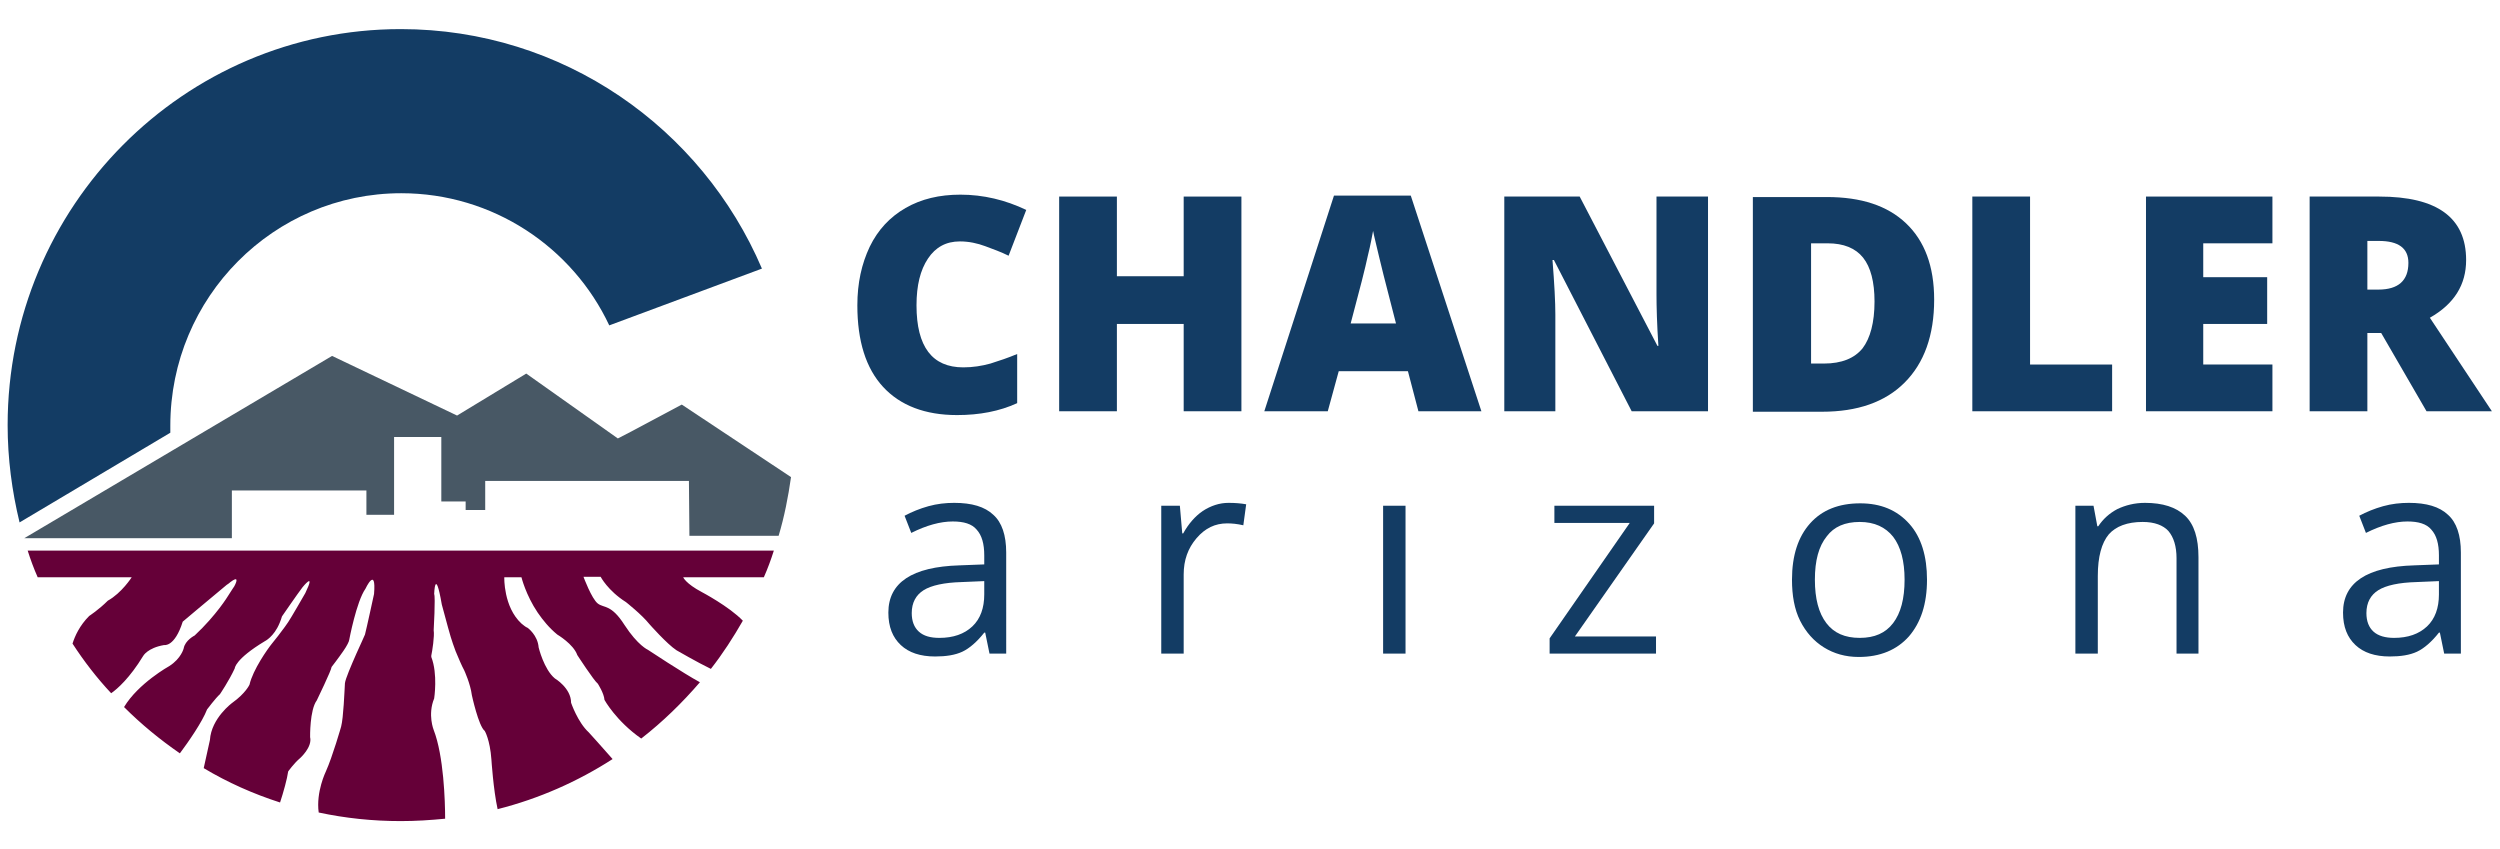
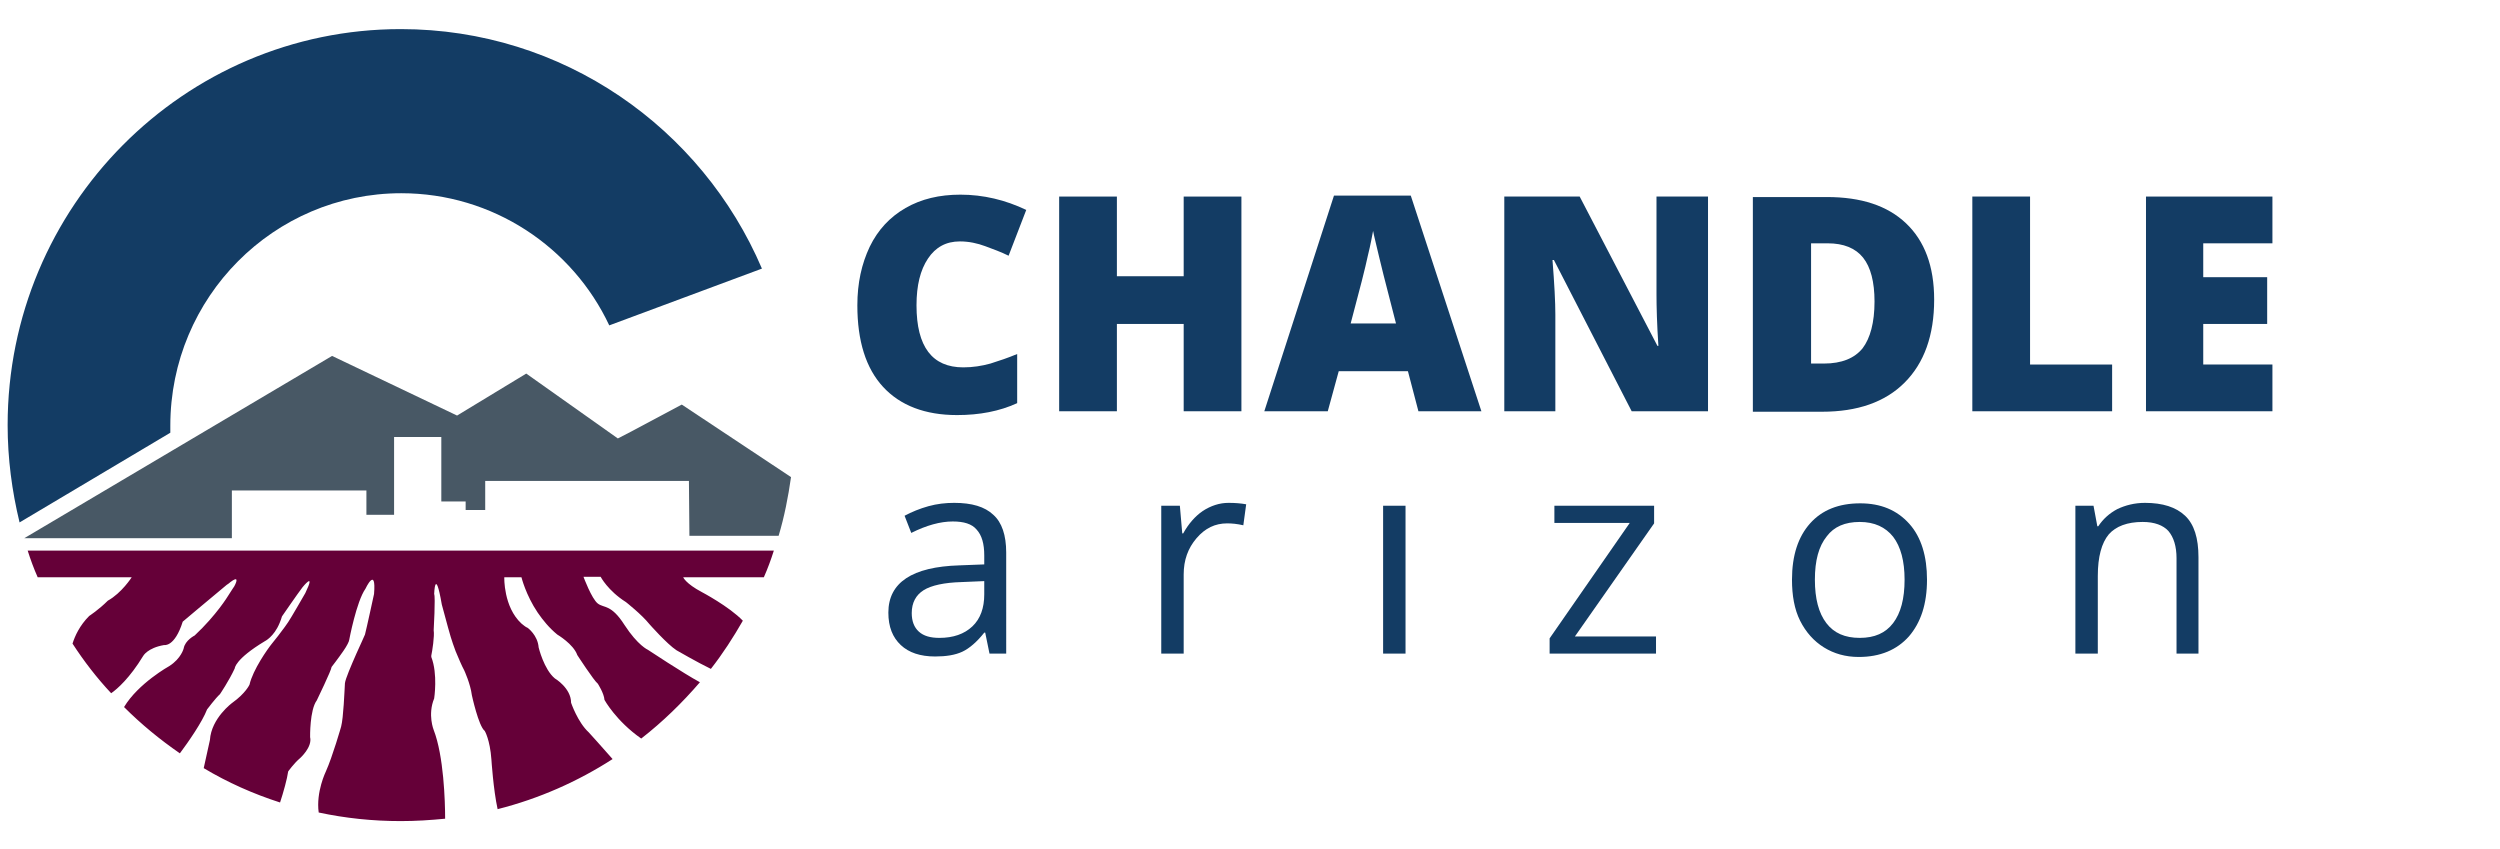
<svg xmlns="http://www.w3.org/2000/svg" version="1.1" id="Layer_1" x="0px" y="0px" viewBox="0 0 524 177.9" style="enable-background:new 0 0 524 177.9;" xml:space="preserve">
  <style type="text/css">
	.st0{fill:#133C64;}
	.st1{fill:#485865;}
	.st2{fill:#650038;}
</style>
  <g>
    <path class="st0" d="M35.7,89.2c0-26.9,21.7-48.7,48.4-48.7c19.2,0,35.9,11.3,43.6,27.7l32-11.9C147.1,26.8,118,6.1,84,6.1   c-45.5,0-82.4,37.2-82.4,83c0,7,0.9,13.8,2.5,20.4l31.6-18.8C35.7,90.2,35.7,89.7,35.7,89.2z" />
    <path class="st1" d="M131,100.8h13.4l0.1,11.5h18.7c1.2-4,2-8.1,2.6-12.3l-22.9-15.2l-10.5,5.6l-2.9,1.5l-19.2-13.6l-14.5,8.8   L69.6,74.6L36,94.5L5.1,112.8h36.7h6.8v-10h28.2v5.1h5.8V91.6h9.9v13.5h5.1v1.8h4.1v-6.1H131" />
    <path class="st2" d="M58.6,130.6c-1.2,2.9-3.1,3.8-3.1,3.8c-6.3,3.8-6.3,5.7-6.3,5.7c-1.2,2.6-3.1,5.4-3.1,5.4   c-0.9,0.8-2.7,3.2-2.7,3.2c-1,2.6-3.9,6.8-5.7,9.2c-4.2-2.9-8.1-6.1-11.7-9.7c3-5,9.5-8.6,9.5-8.6c2.5-1.6,3-3.7,3-3.7   c0.3-1.7,2.3-2.7,2.3-2.7c4.6-4.3,7-8.3,7-8.3s0,0,0.9-1.4c0.1-0.2,0.3-0.4,0.4-0.6c0.6-1.1,0.9-2.2-0.8-0.9   c-0.2,0.2-0.5,0.4-0.8,0.6c-4.1,3.4-9.2,7.7-9.2,7.7c-1.7,5.4-3.9,4.9-3.9,4.9c-3.5,0.6-4.4,2.3-4.4,2.3c-2.8,4.6-5.4,6.9-6.7,7.8   c-3-3.2-5.7-6.7-8.1-10.4c0.5-1.6,1.5-3.8,3.5-5.8c0,0,2-1.3,3.9-3.2c2.9-1.6,5-4.9,5-4.9H7.9c-0.8-1.8-1.5-3.7-2.1-5.6h37.5h81.5   h37.4c-0.6,1.9-1.3,3.8-2.1,5.6h-16.9c0,0,0.5,1.3,3.9,3.1c0,0,5.7,3,8.6,6c-2,3.5-4.2,6.9-6.7,10.1c-2.7-1.3-7.2-3.9-7.2-3.9   c-2-1.3-5.7-5.5-5.7-5.5c-1.6-2-4.9-4.6-4.9-4.6c-3.8-2.4-5.3-5.3-5.3-5.3h-3.6c0,0,1.7,4.6,3,5.6c1.3,1,2.8,0.1,5.6,4.5   c2.8,4.3,4.9,5.2,4.9,5.2s7.4,4.9,10.9,6.8c-3.7,4.3-7.8,8.3-12.3,11.8c-5.3-3.7-7.7-8.1-7.7-8.1c-0.1-1.4-1.4-3.4-1.4-3.4   c-0.8-0.6-4.3-6-4.3-6c-0.8-2.3-4.2-4.3-4.2-4.3c-1.7-1.4-3-3-4.1-4.6c-2.5-3.7-3.4-7.4-3.4-7.4h-3.6c0,0-0.2,6.2,3.6,9.7   c0.4,0.3,0.8,0.7,1.3,0.9c0,0,2.1,1.5,2.3,4.1c0,0,1.1,4.6,3.4,6.5c0,0,3.4,2,3.4,5.1c0,0,1.4,4.1,3.7,6.2c0,0,3,3.3,5,5.6   c-7.3,4.7-15.4,8.3-24.1,10.5c-0.9-4.1-1.3-10.4-1.3-10.4c-0.3-4.2-1.4-6-1.4-6c-1.3-1-2.7-7.5-2.7-7.5c-0.3-2.4-1.6-5.2-1.6-5.2   c-0.6-1.1-1.2-2.6-1.8-4c-0.8-2.1-1.4-4.2-1.6-5c-0.4-1.4-1.3-4.8-1.3-4.8c-1.4-8.1-1.6-2.2-1.6-2.2c0.3,0.6-0.1,7.6-0.1,7.6   c0.2,1.2-0.3,4.4-0.5,5.3c0,0.2,0,0.3,0,0.3c1.4,3.6,0.6,8.7,0.6,8.7c-1.4,3.4-0.1,6.6-0.1,6.6c2.1,5.4,2.4,14.9,2.4,18.6   c-3.1,0.3-6.1,0.5-9.3,0.5c-5.9,0-11.6-0.6-17.2-1.8c-0.6-4.3,1.5-8.6,1.5-8.6c1.4-3.1,3.2-9.4,3.2-9.4c0.5-1.9,0.7-7.5,0.8-9.1   c0.1-0.9,1.3-3.7,2.4-6.2c0.9-1.9,1.6-3.6,1.8-4c0.3-1.1,1.9-8.5,1.9-8.5c0.5-6-1.8-1.1-1.8-1.1c-1.9,2.7-3.4,10.7-3.4,10.7   c0,0.3-0.5,1.3-1.2,2.3c-1.1,1.6-2.5,3.4-2.5,3.4c0,0.6-3.1,7-3.1,7c-1.5,2-1.4,7.7-1.4,7.7c0.5,2.1-2.1,4.4-2.1,4.4   c-1.3,1.1-2.5,2.8-2.5,2.8c-0.2,1.5-1,4.4-1.7,6.5c-5.6-1.8-11-4.2-16-7.2c0.6-2.8,1.3-5.9,1.3-5.9c0.3-4.6,4.7-7.8,4.7-7.8   c2.8-2,3.6-3.8,3.6-3.8c0.7-3.1,3.8-7.5,4.7-8.6c0.6-0.7,1.9-2.4,2.7-3.5c0.4-0.6,0.7-1,0.7-1c0.5-0.7,3.6-6.1,3.6-6.1   c2.3-4.8-0.6-1.2-0.6-1.2c-1,1.3-4.3,6.1-4.3,6.1C59,129.6,58.8,130.1,58.6,130.6" />
    <path class="st0" d="M201.2,50.6c-2.9,0-5.1,1.2-6.7,3.6c-1.6,2.4-2.4,5.6-2.4,9.8c0,8.7,3.3,13,9.8,13c2,0,3.9-0.3,5.7-0.8   c1.9-0.6,3.7-1.2,5.6-2v10.3c-3.7,1.7-7.9,2.5-12.6,2.5c-6.7,0-11.9-2-15.5-5.9c-3.6-3.9-5.4-9.6-5.4-17.1c0-4.7,0.9-8.7,2.6-12.3   c1.7-3.5,4.2-6.2,7.5-8.1c3.3-1.9,7.1-2.8,11.5-2.8c4.8,0,9.4,1.1,13.8,3.2l-3.7,9.6c-1.6-0.8-3.3-1.4-4.9-2S203.1,50.6,201.2,50.6   z" />
    <path class="st0" d="M260.2,86.2h-12.1V67.9h-14v18.3h-12.1v-45h12.1v16.7h14V41.2h12.1V86.2z" />
    <path class="st0" d="M297.3,86.2l-2.2-8.4h-14.5l-2.3,8.4H265L279.6,41h16.1l14.8,45.2H297.3z M292.6,67.8l-1.9-7.4   c-0.4-1.6-1-3.8-1.6-6.4c-0.6-2.6-1.1-4.5-1.3-5.6c-0.2,1-0.5,2.8-1.1,5.2c-0.5,2.4-1.7,7.1-3.6,14.2H292.6z" />
    <path class="st0" d="M357.8,86.2H342l-16.3-31.7h-0.3c0.4,5,0.6,8.8,0.6,11.4v20.3h-10.7v-45h15.8l16.3,31.3h0.2   c-0.3-4.5-0.4-8.2-0.4-10.9V41.2h10.8V86.2z" />
    <path class="st0" d="M405.4,62.8c0,7.5-2.1,13.3-6.2,17.4c-4.1,4.1-9.9,6.1-17.3,6.1h-14.5v-45h15.5c7.2,0,12.7,1.8,16.6,5.5   C403.4,50.5,405.4,55.8,405.4,62.8z M392.9,63.2c0-4.1-0.8-7.2-2.4-9.2s-4.1-3-7.4-3h-3.5v25.2h2.7c3.7,0,6.4-1.1,8.1-3.2   C392,70.9,392.9,67.6,392.9,63.2z" />
    <path class="st0" d="M413.4,86.2v-45h12.1v35.2h17.2v9.8H413.4z" />
    <path class="st0" d="M476.3,86.2h-26.5v-45h26.5V51h-14.5v7.1h13.4v9.8h-13.4v8.5h14.5V86.2z" />
-     <path class="st0" d="M496.2,69.8v16.4h-12.1v-45h14.6c12.1,0,18.2,4.4,18.2,13.3c0,5.2-2.5,9.2-7.6,12.1l13,19.6h-13.7l-9.5-16.4   H496.2z M496.2,60.7h2.3c4.2,0,6.3-1.9,6.3-5.6c0-3.1-2.1-4.6-6.2-4.6h-2.4V60.7z" />
    <path class="st0" d="M207.4,137l-0.9-4.4h-0.2c-1.5,1.9-3.1,3.3-4.6,4c-1.5,0.7-3.4,1-5.7,1c-3.1,0-5.5-0.8-7.2-2.4   c-1.7-1.6-2.6-3.8-2.6-6.8c0-6.3,5-9.6,14.9-9.9l5.2-0.2v-1.9c0-2.4-0.5-4.2-1.6-5.4c-1-1.2-2.7-1.7-5-1.7c-2.6,0-5.5,0.8-8.7,2.4   l-1.4-3.6c1.5-0.8,3.2-1.5,5-2c1.8-0.5,3.6-0.7,5.4-0.7c3.7,0,6.4,0.8,8.2,2.5c1.8,1.6,2.7,4.3,2.7,7.9V137H207.4z M196.9,133.7   c2.9,0,5.2-0.8,6.9-2.4c1.7-1.6,2.5-3.9,2.5-6.7v-2.8l-4.7,0.2c-3.7,0.1-6.4,0.7-8,1.7c-1.6,1-2.5,2.6-2.5,4.8c0,1.7,0.5,3,1.5,3.9   C193.6,133.3,195,133.7,196.9,133.7z" />
    <path class="st0" d="M257.5,105.4c1.4,0,2.6,0.1,3.7,0.3l-0.6,4.4c-1.3-0.3-2.4-0.4-3.4-0.4c-2.5,0-4.6,1-6.4,3.1s-2.7,4.6-2.7,7.6   V137h-4.7V106h3.9l0.5,5.8h0.2c1.1-2,2.5-3.6,4.1-4.7C253.8,106,255.6,105.4,257.5,105.4z" />
    <path class="st0" d="M294.6,137h-4.7V106h4.7V137z" />
    <path class="st0" d="M347.2,137h-22.4v-3.2l16.8-24.2h-15.8V106h20.9v3.7l-16.6,23.7h17V137z" />
    <path class="st0" d="M403.9,121.5c0,5.1-1.3,9-3.8,11.9c-2.5,2.8-6,4.3-10.5,4.3c-2.8,0-5.2-0.7-7.3-2c-2.1-1.3-3.8-3.2-5-5.6   c-1.2-2.4-1.7-5.3-1.7-8.6c0-5.1,1.3-9,3.8-11.8c2.5-2.8,6-4.2,10.5-4.2c4.3,0,7.7,1.4,10.3,4.3   C402.7,112.6,403.9,116.6,403.9,121.5z M380.4,121.5c0,4,0.8,7,2.4,9.1c1.6,2.1,3.9,3.1,7,3.1s5.4-1,7-3.1c1.6-2.1,2.4-5.1,2.4-9.1   c0-3.9-0.8-6.9-2.4-9c-1.6-2-3.9-3.1-7-3.1c-3.1,0-5.4,1-6.9,3C381.2,114.5,380.4,117.5,380.4,121.5z" />
    <path class="st0" d="M456.2,137V117c0-2.5-0.6-4.4-1.7-5.7c-1.1-1.2-2.9-1.9-5.4-1.9c-3.2,0-5.6,0.9-7.1,2.6   c-1.5,1.8-2.3,4.7-2.3,8.7V137h-4.7V106h3.8l0.8,4.3h0.2c1-1.5,2.3-2.7,4-3.6c1.7-0.8,3.6-1.3,5.8-1.3c3.7,0,6.5,0.9,8.4,2.7   c1.9,1.8,2.8,4.7,2.8,8.7V137H456.2z" />
-     <path class="st0" d="M512.3,137l-0.9-4.4h-0.2c-1.5,1.9-3.1,3.3-4.6,4c-1.5,0.7-3.4,1-5.7,1c-3.1,0-5.5-0.8-7.2-2.4   c-1.7-1.6-2.6-3.8-2.6-6.8c0-6.3,5-9.6,14.9-9.9l5.2-0.2v-1.9c0-2.4-0.5-4.2-1.6-5.4c-1-1.2-2.7-1.7-5-1.7c-2.6,0-5.5,0.8-8.7,2.4   l-1.4-3.6c1.5-0.8,3.2-1.5,5-2c1.8-0.5,3.6-0.7,5.4-0.7c3.7,0,6.4,0.8,8.2,2.5c1.8,1.6,2.7,4.3,2.7,7.9V137H512.3z M501.8,133.7   c2.9,0,5.2-0.8,6.9-2.4c1.7-1.6,2.5-3.9,2.5-6.7v-2.8l-4.7,0.2c-3.7,0.1-6.4,0.7-8,1.7c-1.6,1-2.5,2.6-2.5,4.8c0,1.7,0.5,3,1.5,3.9   C498.5,133.3,500,133.7,501.8,133.7z" />
  </g>
</svg>